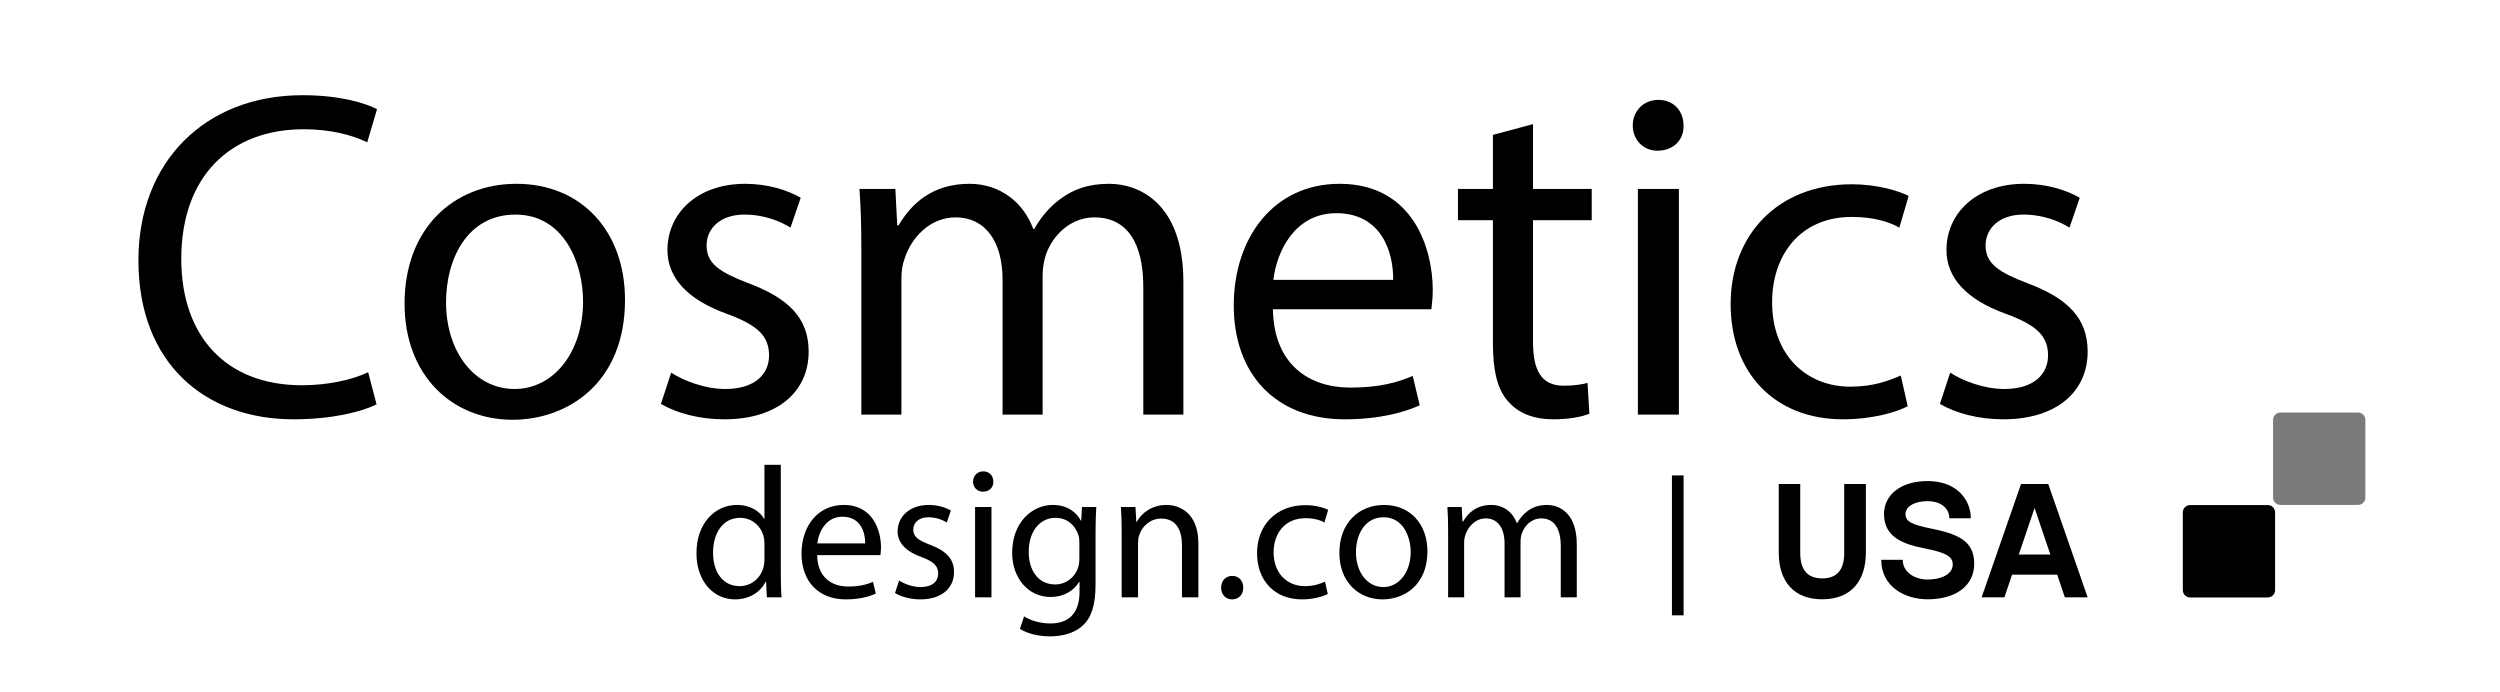
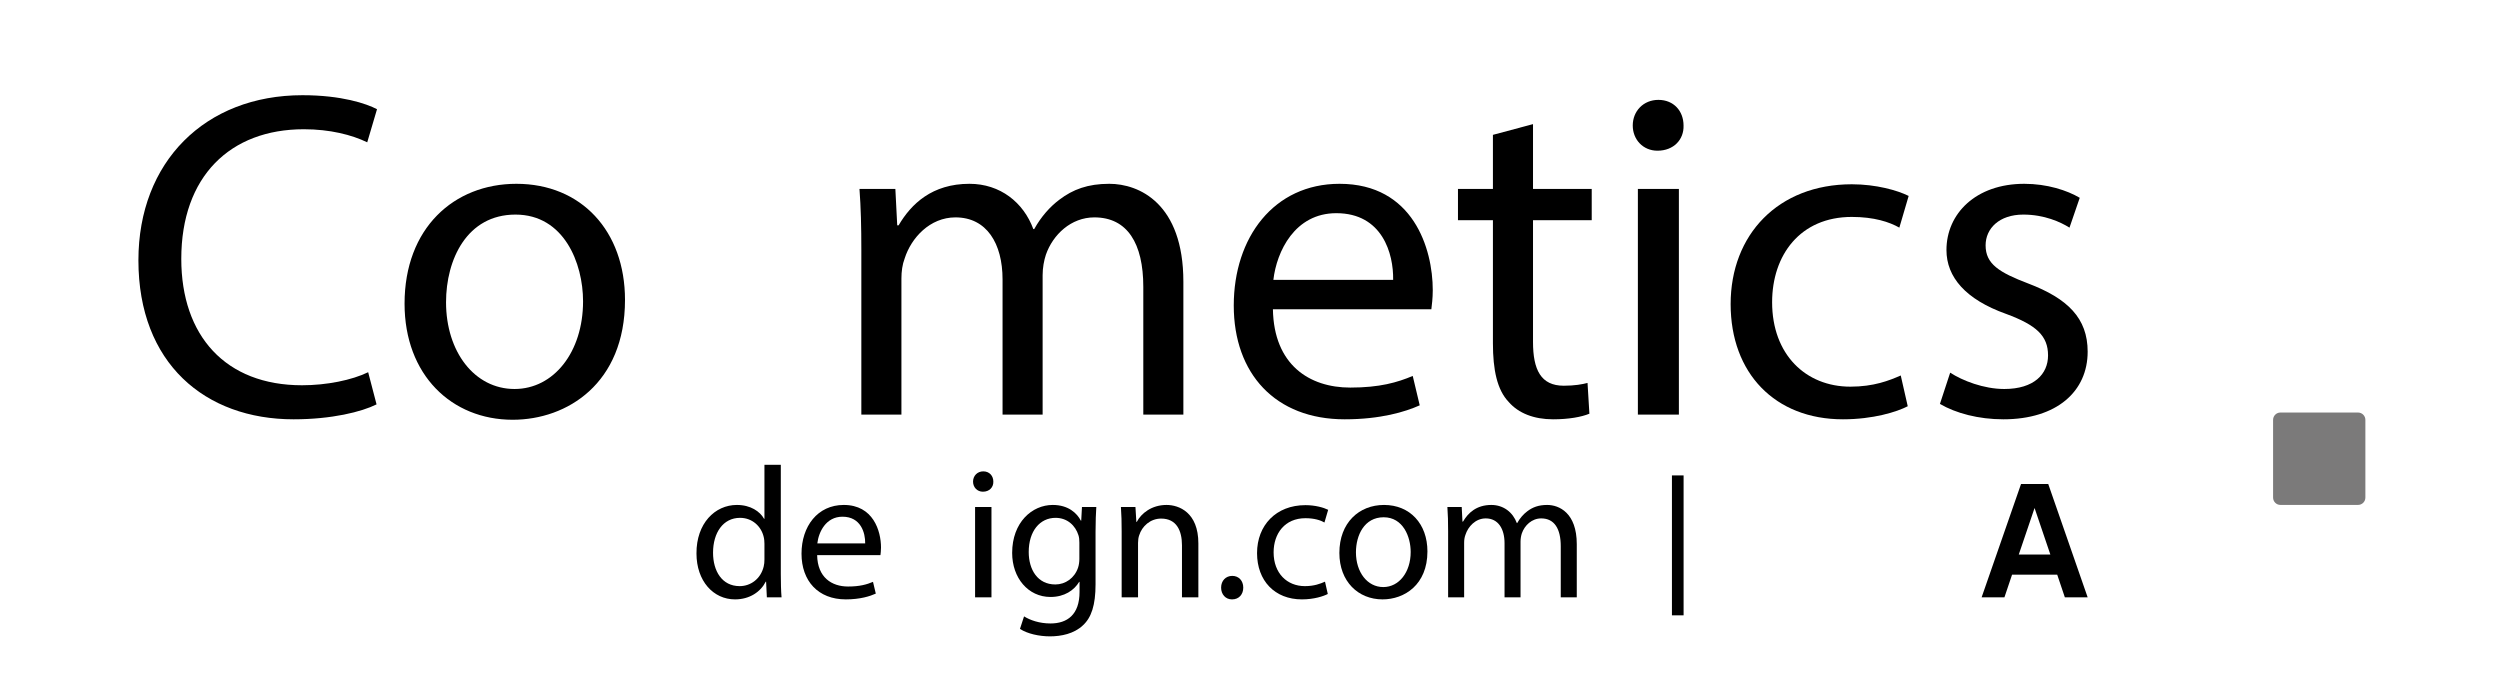
<svg xmlns="http://www.w3.org/2000/svg" width="278" height="77" viewBox="0 0 278 77" fill="none">
-   <path d="M252.99 65.621C252.99 66.069 252.625 66.435 252.179 66.435H243.542C243.094 66.435 242.729 66.069 242.729 65.621V56.976C242.729 56.528 243.094 56.163 243.542 56.163H252.179C252.625 56.163 252.99 56.528 252.99 56.976V65.621Z" fill="black" />
  <path d="M263.03 55.333C263.03 55.781 262.664 56.147 262.217 56.147H253.579C253.132 56.147 252.767 55.781 252.767 55.333V46.688C252.767 46.24 253.132 45.874 253.579 45.874H262.217C262.664 45.874 263.03 46.24 263.03 46.688V55.333Z" fill="#7B7A7A" />
  <path d="M41.873 44.967C40.214 45.796 36.898 46.627 32.648 46.627C22.801 46.627 15.391 40.403 15.391 28.944C15.391 18.003 22.801 10.587 33.633 10.587C37.986 10.587 40.733 11.521 41.924 12.143L40.836 15.825C39.126 14.995 36.69 14.372 33.788 14.372C25.6 14.372 20.159 19.61 20.159 28.788C20.159 37.344 25.082 42.841 33.581 42.841C36.328 42.841 39.126 42.271 40.94 41.39L41.873 44.967Z" fill="black" />
  <path d="M49.6 33.611C49.6 39.108 52.761 43.256 57.218 43.256C61.571 43.256 64.836 39.159 64.836 33.507C64.836 29.254 62.711 23.862 57.322 23.862C51.932 23.862 49.6 28.84 49.6 33.611ZM69.5 33.352C69.5 42.633 63.074 46.677 57.011 46.677C50.222 46.677 44.987 41.7 44.987 33.766C44.987 25.366 50.48 20.439 57.425 20.439C64.629 20.439 69.5 25.677 69.5 33.352Z" fill="black" />
-   <path d="M74.635 41.44C75.982 42.322 78.366 43.256 80.646 43.256C83.962 43.256 85.518 41.596 85.518 39.522C85.518 37.344 84.222 36.151 80.853 34.907C76.345 33.299 74.22 30.811 74.22 27.803C74.22 23.758 77.485 20.439 82.874 20.439C85.414 20.439 87.642 21.166 89.041 21.996L87.901 25.314C86.916 24.692 85.103 23.862 82.771 23.862C80.076 23.862 78.573 25.417 78.573 27.284C78.573 29.358 80.076 30.292 83.341 31.536C87.694 33.196 89.923 35.373 89.923 39.108C89.923 43.514 86.502 46.627 80.543 46.627C77.796 46.627 75.256 45.952 73.494 44.915L74.635 41.44Z" fill="black" />
  <path d="M95.781 27.803C95.781 25.21 95.729 23.085 95.574 21.01H99.564L99.771 25.055H99.927C101.326 22.669 103.658 20.439 107.804 20.439C111.224 20.439 113.816 22.514 114.904 25.469H115.008C115.785 24.07 116.77 22.98 117.806 22.203C119.309 21.062 120.967 20.439 123.351 20.439C126.668 20.439 131.591 22.617 131.591 31.329V46.107H127.135V31.899C127.135 27.077 125.372 24.173 121.693 24.173C119.101 24.173 117.08 26.092 116.304 28.322C116.096 28.944 115.94 29.774 115.94 30.603V46.107H111.484V31.07C111.484 27.077 109.721 24.173 106.249 24.173C103.399 24.173 101.326 26.455 100.6 28.736C100.342 29.41 100.238 30.188 100.238 30.966V46.107H95.781V27.803Z" fill="black" />
  <path d="M154.918 31.122C154.97 28.218 153.726 23.706 148.596 23.706C143.984 23.706 141.963 27.959 141.599 31.122H154.918ZM141.548 34.388C141.651 40.559 145.591 43.099 150.15 43.099C153.416 43.099 155.386 42.529 157.095 41.804L157.873 45.071C156.266 45.796 153.518 46.627 149.528 46.627C141.807 46.627 137.194 41.544 137.194 33.974C137.194 26.403 141.651 20.439 148.959 20.439C157.147 20.439 159.323 27.647 159.323 32.262C159.323 33.196 159.22 33.922 159.167 34.388H141.548Z" fill="black" />
  <path d="M170.471 13.802V21.01H176.999V24.484H170.471V38.019C170.471 41.129 171.351 42.892 173.89 42.892C175.081 42.892 175.963 42.737 176.533 42.581L176.741 46.004C175.86 46.367 174.46 46.627 172.699 46.627C170.574 46.627 168.863 45.952 167.775 44.707C166.479 43.36 166.013 41.129 166.013 38.173V24.484H162.126V21.01H166.013V14.995L170.471 13.802Z" fill="black" />
  <path d="M182.132 46.107V21.01H186.692V46.107H182.132ZM187.21 13.957C187.262 15.513 186.122 16.758 184.309 16.758C182.701 16.758 181.562 15.513 181.562 13.957C181.562 12.35 182.753 11.106 184.413 11.106C186.122 11.106 187.21 12.35 187.21 13.957Z" fill="black" />
  <path d="M212.14 45.174C210.947 45.796 208.306 46.627 204.937 46.627C197.37 46.627 192.447 41.492 192.447 33.818C192.447 26.092 197.733 20.491 205.921 20.491C208.616 20.491 210.999 21.166 212.243 21.788L211.207 25.314C210.119 24.692 208.409 24.122 205.921 24.122C200.169 24.122 197.06 28.373 197.06 33.611C197.06 39.418 200.791 42.997 205.765 42.997C208.358 42.997 210.067 42.322 211.363 41.752L212.14 45.174Z" fill="black" />
  <path d="M216.86 41.44C218.207 42.322 220.592 43.256 222.872 43.256C226.188 43.256 227.743 41.596 227.743 39.522C227.743 37.344 226.447 36.151 223.08 34.907C218.571 33.299 216.446 30.811 216.446 27.803C216.446 23.758 219.711 20.439 225.101 20.439C227.639 20.439 229.867 21.166 231.267 21.996L230.127 25.314C229.143 24.692 227.329 23.862 224.997 23.862C222.301 23.862 220.799 25.417 220.799 27.284C220.799 29.358 222.301 30.292 225.566 31.536C229.919 33.196 232.148 35.373 232.148 39.108C232.148 43.514 228.727 46.627 222.768 46.627C220.021 46.627 217.483 45.952 215.72 44.915L216.86 41.44Z" fill="black" />
  <path d="M85.006 60.468C85.006 60.24 84.984 59.929 84.922 59.701C84.652 58.538 83.659 57.584 82.293 57.584C80.409 57.584 79.291 59.243 79.291 61.463C79.291 63.498 80.285 65.178 82.252 65.178C83.472 65.178 84.59 64.37 84.922 63C84.984 62.751 85.006 62.501 85.006 62.21V60.468ZM86.826 51.688V63.83C86.826 64.723 86.848 65.739 86.909 66.424H85.274L85.191 64.681H85.15C84.59 65.801 83.369 66.652 81.733 66.652C79.311 66.652 77.448 64.598 77.448 61.547C77.428 58.206 79.498 56.15 81.941 56.15C83.472 56.15 84.507 56.877 84.962 57.687H85.006V51.688H86.826Z" fill="black" />
  <path d="M96.208 60.426C96.229 59.264 95.732 57.458 93.682 57.458C91.84 57.458 91.033 59.161 90.887 60.426H96.208ZM90.867 61.734C90.908 64.204 92.481 65.221 94.304 65.221C95.607 65.221 96.394 64.992 97.078 64.702L97.388 66.009C96.746 66.3 95.65 66.652 94.056 66.652C90.97 66.652 89.128 64.598 89.128 61.567C89.128 58.538 90.908 56.15 93.828 56.15C97.098 56.15 97.968 59.036 97.968 60.884C97.968 61.256 97.926 61.547 97.905 61.734H90.867Z" fill="black" />
-   <path d="M99.981 64.556C100.519 64.91 101.471 65.282 102.381 65.282C103.707 65.282 104.327 64.618 104.327 63.788C104.327 62.917 103.81 62.44 102.464 61.942C100.664 61.299 99.814 60.302 99.814 59.098C99.814 57.48 101.118 56.15 103.271 56.15C104.286 56.15 105.177 56.441 105.737 56.773L105.281 58.103C104.886 57.852 104.162 57.52 103.231 57.52C102.153 57.52 101.553 58.143 101.553 58.891C101.553 59.721 102.153 60.094 103.459 60.592C105.197 61.256 106.088 62.128 106.088 63.623C106.088 65.386 104.722 66.652 102.34 66.652C101.244 66.652 100.229 66.362 99.525 65.947L99.981 64.556Z" fill="black" />
  <path d="M108.429 66.424V56.38H110.251V66.424H108.429ZM110.459 53.557C110.479 54.18 110.024 54.678 109.3 54.678C108.657 54.678 108.203 54.18 108.203 53.557C108.203 52.914 108.678 52.415 109.34 52.415C110.024 52.415 110.459 52.914 110.459 53.557Z" fill="black" />
  <path d="M120.025 60.344C120.025 60.032 120.004 59.762 119.922 59.513C119.59 58.455 118.699 57.584 117.376 57.584C115.636 57.584 114.394 59.057 114.394 61.381C114.394 63.353 115.388 64.992 117.354 64.992C118.472 64.992 119.486 64.287 119.88 63.125C119.983 62.813 120.025 62.461 120.025 62.15V60.344ZM121.825 64.971C121.825 67.275 121.371 68.686 120.397 69.558C119.425 70.471 118.016 70.763 116.753 70.763C115.553 70.763 114.228 70.471 113.421 69.931L113.875 68.541C114.538 68.957 115.573 69.329 116.816 69.329C118.679 69.329 120.045 68.354 120.045 65.822V64.702H120.004C119.446 65.636 118.368 66.383 116.816 66.383C114.331 66.383 112.552 64.267 112.552 61.485C112.552 58.081 114.766 56.15 117.064 56.15C118.803 56.15 119.755 57.065 120.19 57.895H120.232L120.314 56.38H121.909C121.868 57.105 121.825 57.916 121.825 59.14V64.971Z" fill="black" />
  <path d="M124.728 59.098C124.728 58.06 124.708 57.209 124.646 56.38H126.261L126.364 58.04H126.406C126.902 57.085 128.061 56.15 129.718 56.15C131.105 56.15 133.258 56.981 133.258 60.426V66.424H131.435V60.634C131.435 59.015 130.836 57.666 129.117 57.666C127.917 57.666 126.986 58.517 126.674 59.534C126.591 59.762 126.55 60.073 126.55 60.384V66.424H124.728V59.098Z" fill="black" />
  <path d="M136.988 66.652C136.283 66.652 135.788 66.092 135.788 65.345C135.788 64.577 136.304 64.038 137.029 64.038C137.754 64.038 138.251 64.577 138.251 65.345C138.251 66.092 137.774 66.652 137.009 66.652H136.988Z" fill="black" />
  <path d="M147.65 66.051C147.175 66.3 146.119 66.652 144.773 66.652C141.75 66.652 139.784 64.577 139.784 61.507C139.784 58.413 141.895 56.172 145.166 56.172C146.243 56.172 147.195 56.441 147.692 56.691L147.279 58.103C146.843 57.852 146.16 57.624 145.166 57.624C142.868 57.624 141.626 59.326 141.626 61.423C141.626 63.747 143.117 65.178 145.104 65.178C146.14 65.178 146.823 64.91 147.34 64.681L147.65 66.051Z" fill="black" />
  <path d="M150.781 61.423C150.781 63.623 152.044 65.282 153.822 65.282C155.561 65.282 156.868 63.644 156.868 61.381C156.868 59.679 156.016 57.52 153.865 57.52C151.712 57.52 150.781 59.513 150.781 61.423ZM158.73 61.319C158.73 65.034 156.163 66.652 153.74 66.652C151.029 66.652 148.938 64.661 148.938 61.485C148.938 58.123 151.133 56.15 153.906 56.15C156.784 56.15 158.73 58.247 158.73 61.319Z" fill="black" />
  <path d="M161.031 59.098C161.031 58.06 161.011 57.209 160.949 56.38H162.543L162.625 57.999H162.688C163.246 57.044 164.179 56.15 165.834 56.15C167.201 56.15 168.236 56.981 168.672 58.164H168.712C169.023 57.604 169.415 57.169 169.831 56.857C170.43 56.401 171.094 56.15 172.045 56.15C173.37 56.15 175.337 57.023 175.337 60.509V66.424H173.556V60.738C173.556 58.807 172.852 57.646 171.382 57.646C170.346 57.646 169.539 58.413 169.23 59.306C169.147 59.554 169.084 59.887 169.084 60.219V66.424H167.305V60.405C167.305 58.807 166.602 57.646 165.214 57.646C164.076 57.646 163.246 58.558 162.957 59.472C162.853 59.741 162.812 60.053 162.812 60.364V66.424H161.031V59.098Z" fill="black" />
-   <path d="M207.486 61.43C207.486 64.644 205.801 66.642 202.633 66.642C199.462 66.642 197.796 64.644 197.796 61.43V53.82H200.187V61.502C200.187 63.373 201.002 64.317 202.633 64.317C204.262 64.317 205.077 63.373 205.077 61.502V53.82H207.486V61.43Z" fill="black" />
-   <path d="M219.156 57.634H216.764C216.764 56.544 215.858 55.727 214.337 55.727C213.069 55.727 211.893 56.218 211.893 57.18C211.893 58.052 212.744 58.361 214.664 58.76C217.653 59.359 219.535 60.103 219.535 62.683C219.535 65.116 217.507 66.642 214.337 66.642C211.874 66.642 209.194 65.279 209.194 62.247H211.585C211.585 63.736 213.069 64.444 214.337 64.444C215.714 64.444 217.145 63.954 217.145 62.755C217.145 61.957 216.494 61.466 214.175 61.013C211.857 60.558 209.502 59.868 209.502 57.161C209.502 55.001 211.404 53.492 214.337 53.492C217.653 53.492 219.156 55.636 219.156 57.634Z" fill="black" />
  <path d="M226.244 56.489L224.487 61.666H228L226.244 56.489ZM223.743 63.9L222.892 66.424H220.356L224.74 53.82H227.764L232.148 66.424H229.612L228.761 63.9H223.743Z" fill="black" />
  <path d="M185.919 68.425V52.866H187.215V68.425H185.919Z" fill="black" />
</svg>